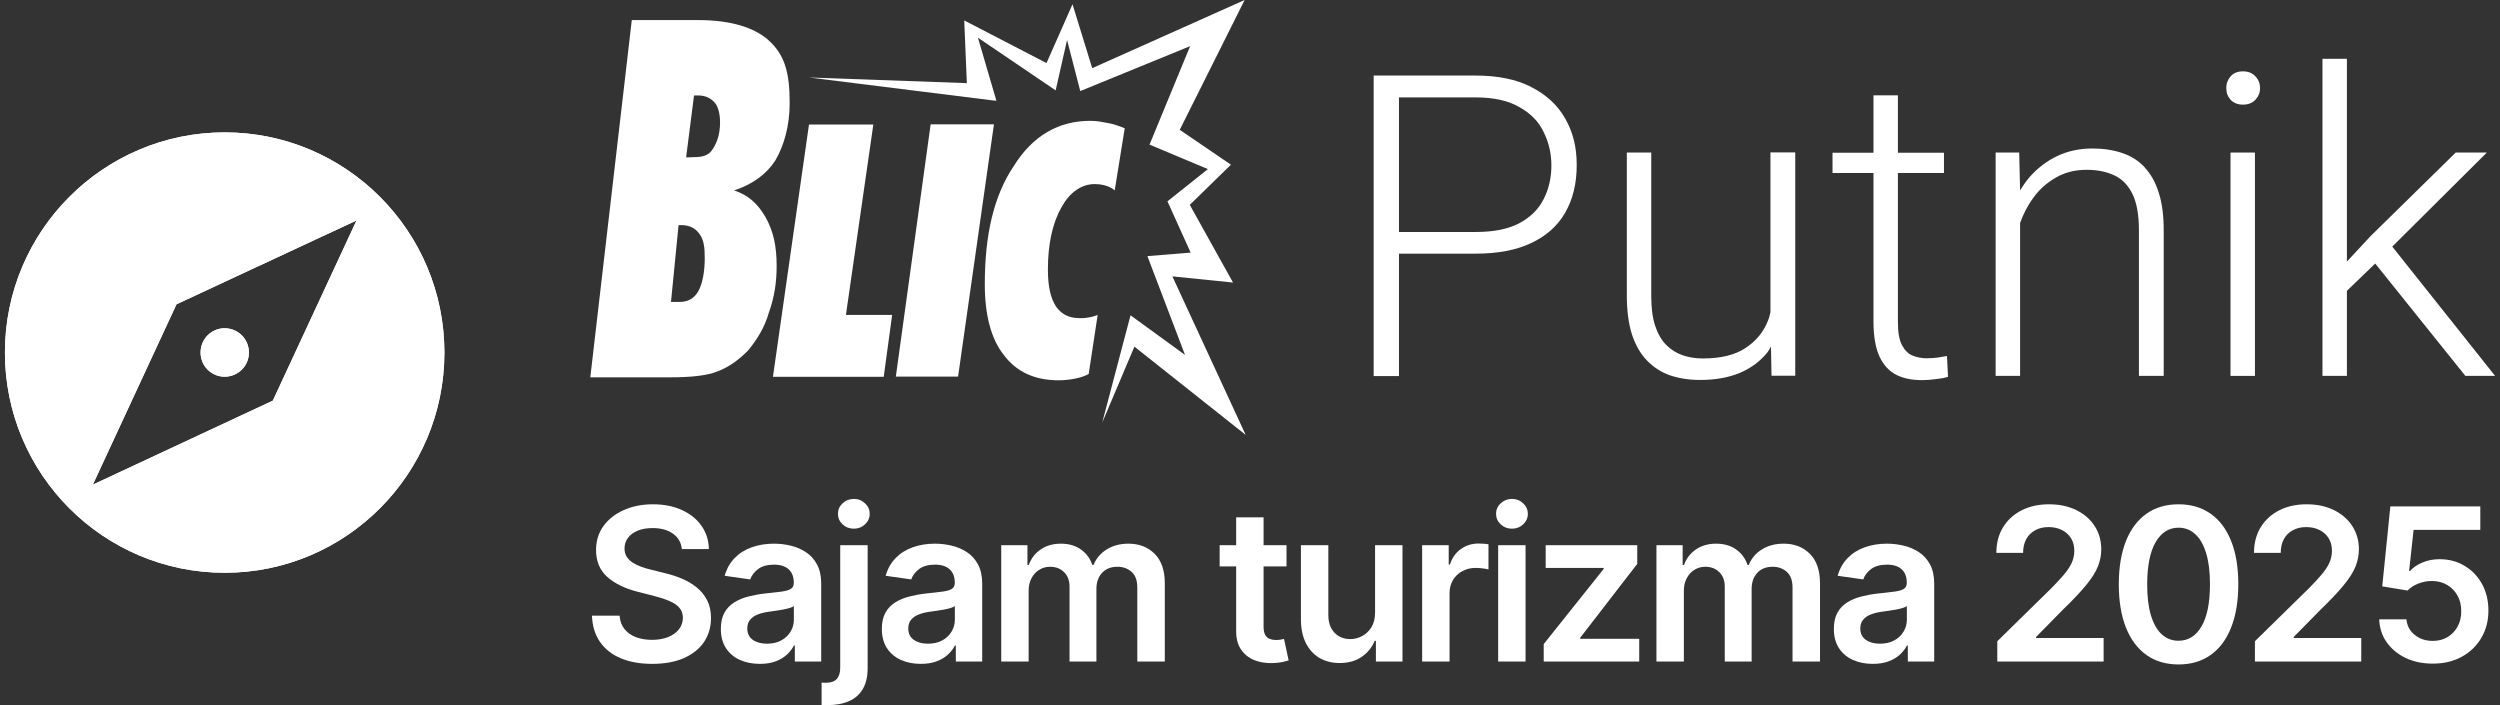
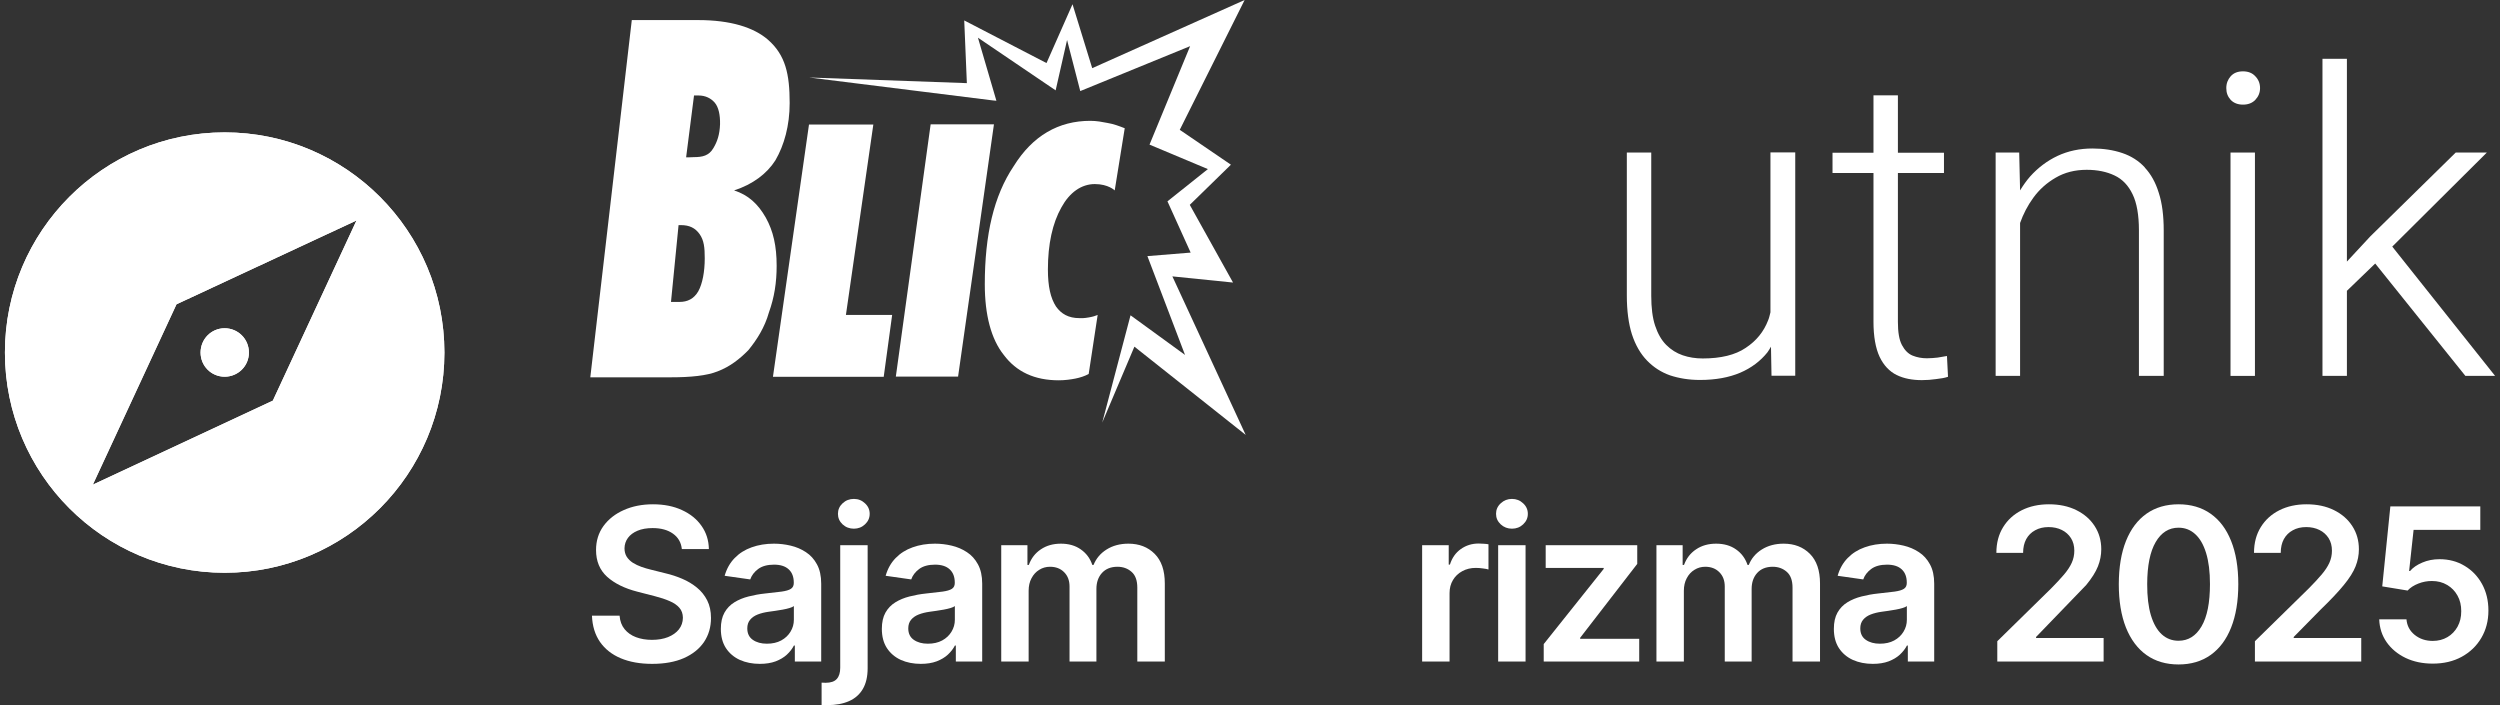
<svg xmlns="http://www.w3.org/2000/svg" width="156" height="44" viewBox="0 0 156 44" fill="none">
  <rect x="0" y="0" width="156" height="44" fill="#333333" stroke="none" />
  <path d="M12.516 22C12.516 21.154 13.185 20.483 14.018 20.483C14.852 20.483 15.532 21.154 15.532 22C15.532 22.846 14.852 23.506 14.018 23.506C13.185 23.506 12.516 22.835 12.516 22Z" fill="white" />
  <path d="M14.019 8.261C6.45 8.261 0.307 14.416 0.307 22C0.307 29.584 6.45 35.74 14.019 35.74C21.588 35.74 27.731 29.584 27.731 22C27.731 14.416 21.588 8.261 14.019 8.261ZM17.025 25.001L5.792 30.244L11.013 18.988L22.247 13.756L17.025 25.001Z" fill="white" />
  <path d="M15.532 22C15.532 22.835 14.852 23.506 14.018 23.506C13.185 23.506 12.516 22.835 12.516 22C12.516 21.165 13.185 20.483 14.018 20.483C14.852 20.483 15.532 21.154 15.532 22Z" fill="white" />
  <path d="M14.019 8.261C6.45 8.261 0.307 14.416 0.307 22C0.307 29.584 6.45 35.74 14.019 35.74C21.588 35.74 27.731 29.584 27.731 22C27.731 14.416 21.588 8.261 14.019 8.261ZM17.025 25.001L5.792 30.244L11.013 18.988L22.247 13.756L17.025 25.001Z" fill="white" />
  <path d="M151.804 41.41C151.174 41.41 150.61 41.292 150.112 41.056C149.614 40.816 149.219 40.489 148.926 40.073C148.636 39.657 148.482 39.181 148.463 38.646H150.164C150.196 39.043 150.367 39.367 150.679 39.619C150.991 39.868 151.366 39.993 151.804 39.993C152.147 39.993 152.453 39.914 152.721 39.756C152.988 39.599 153.199 39.38 153.354 39.1C153.508 38.819 153.584 38.499 153.581 38.14C153.584 37.775 153.507 37.45 153.349 37.167C153.192 36.883 152.976 36.661 152.702 36.501C152.428 36.337 152.113 36.255 151.757 36.255C151.467 36.252 151.182 36.305 150.901 36.416C150.621 36.526 150.399 36.671 150.235 36.85L148.652 36.59L149.158 31.6H154.771V33.065H150.608L150.329 35.631H150.386C150.566 35.42 150.819 35.245 151.147 35.106C151.475 34.965 151.834 34.894 152.224 34.894C152.81 34.894 153.333 35.032 153.793 35.31C154.253 35.584 154.615 35.962 154.88 36.444C155.145 36.926 155.277 37.477 155.277 38.098C155.277 38.737 155.129 39.307 154.833 39.808C154.54 40.306 154.132 40.698 153.609 40.985C153.089 41.269 152.487 41.41 151.804 41.41Z" fill="white" />
  <path d="M140.707 41.278V40.012L144.067 36.718C144.388 36.394 144.656 36.105 144.87 35.853C145.084 35.601 145.245 35.357 145.352 35.121C145.459 34.885 145.513 34.633 145.513 34.365C145.513 34.059 145.444 33.798 145.305 33.58C145.166 33.36 144.976 33.19 144.733 33.07C144.491 32.95 144.215 32.89 143.906 32.89C143.588 32.89 143.309 32.956 143.07 33.089C142.83 33.218 142.645 33.402 142.512 33.642C142.383 33.881 142.318 34.166 142.318 34.497H140.65C140.65 33.883 140.791 33.349 141.071 32.895C141.351 32.441 141.737 32.09 142.229 31.841C142.723 31.593 143.29 31.468 143.93 31.468C144.579 31.468 145.149 31.589 145.641 31.832C146.132 32.075 146.513 32.407 146.784 32.829C147.058 33.251 147.195 33.733 147.195 34.275C147.195 34.637 147.126 34.993 146.987 35.343C146.849 35.693 146.605 36.08 146.255 36.505C145.908 36.931 145.422 37.446 144.795 38.051L143.127 39.747V39.813H147.342V41.278H140.707Z" fill="white" />
  <path d="M135.941 41.462C135.163 41.462 134.495 41.266 133.938 40.872C133.383 40.475 132.956 39.903 132.657 39.156C132.361 38.407 132.213 37.504 132.213 36.449C132.216 35.393 132.366 34.495 132.662 33.755C132.961 33.012 133.388 32.445 133.942 32.054C134.5 31.663 135.166 31.468 135.941 31.468C136.716 31.468 137.383 31.663 137.94 32.054C138.498 32.445 138.925 33.012 139.221 33.755C139.52 34.499 139.67 35.397 139.67 36.449C139.67 37.507 139.52 38.411 139.221 39.161C138.925 39.908 138.498 40.478 137.94 40.872C137.386 41.266 136.719 41.462 135.941 41.462ZM135.941 39.983C136.546 39.983 137.023 39.686 137.373 39.09C137.726 38.492 137.902 37.611 137.902 36.449C137.902 35.68 137.822 35.034 137.661 34.511C137.501 33.988 137.274 33.594 136.981 33.33C136.688 33.062 136.341 32.928 135.941 32.928C135.34 32.928 134.864 33.227 134.514 33.826C134.165 34.422 133.988 35.296 133.985 36.449C133.982 37.221 134.059 37.87 134.217 38.396C134.377 38.922 134.604 39.319 134.897 39.586C135.19 39.851 135.538 39.983 135.941 39.983Z" fill="white" />
-   <path d="M124.631 41.278V40.012L127.991 36.718C128.312 36.394 128.58 36.105 128.794 35.853C129.008 35.601 129.169 35.357 129.276 35.121C129.383 34.885 129.437 34.633 129.437 34.365C129.437 34.059 129.367 33.798 129.229 33.58C129.09 33.36 128.9 33.19 128.657 33.07C128.414 32.95 128.139 32.89 127.83 32.89C127.512 32.89 127.233 32.956 126.994 33.089C126.754 33.218 126.568 33.402 126.436 33.642C126.307 33.881 126.242 34.166 126.242 34.497H124.574C124.574 33.883 124.714 33.349 124.995 32.895C125.275 32.441 125.661 32.09 126.153 31.841C126.647 31.593 127.214 31.468 127.854 31.468C128.503 31.468 129.073 31.589 129.564 31.832C130.056 32.075 130.437 32.407 130.708 32.829C130.982 33.251 131.119 33.733 131.119 34.275C131.119 34.637 131.05 34.993 130.911 35.343C130.772 35.693 130.528 36.08 130.179 36.505C129.832 36.931 129.345 37.446 128.718 38.051L127.05 39.747V39.813H131.266V41.278H124.631Z" fill="white" />
+   <path d="M124.631 41.278V40.012L127.991 36.718C128.312 36.394 128.58 36.105 128.794 35.853C129.008 35.601 129.169 35.357 129.276 35.121C129.383 34.885 129.437 34.633 129.437 34.365C129.437 34.059 129.367 33.798 129.229 33.58C129.09 33.36 128.9 33.19 128.657 33.07C128.414 32.95 128.139 32.89 127.83 32.89C127.512 32.89 127.233 32.956 126.994 33.089C126.754 33.218 126.568 33.402 126.436 33.642C126.307 33.881 126.242 34.166 126.242 34.497H124.574C124.574 33.883 124.714 33.349 124.995 32.895C125.275 32.441 125.661 32.09 126.153 31.841C126.647 31.593 127.214 31.468 127.854 31.468C128.503 31.468 129.073 31.589 129.564 31.832C130.056 32.075 130.437 32.407 130.708 32.829C130.982 33.251 131.119 33.733 131.119 34.275C131.119 34.637 131.05 34.993 130.911 35.343C130.772 35.693 130.528 36.08 130.179 36.505L127.05 39.747V39.813H131.266V41.278H124.631Z" fill="white" />
  <path d="M116.862 41.425C116.402 41.425 115.987 41.343 115.619 41.179C115.253 41.012 114.963 40.766 114.749 40.442C114.538 40.117 114.433 39.717 114.433 39.241C114.433 38.832 114.508 38.493 114.659 38.225C114.811 37.958 115.017 37.743 115.278 37.583C115.54 37.422 115.835 37.301 116.162 37.219C116.493 37.134 116.835 37.072 117.188 37.035C117.613 36.99 117.958 36.951 118.222 36.916C118.487 36.879 118.679 36.822 118.799 36.746C118.922 36.667 118.983 36.546 118.983 36.382V36.354C118.983 35.998 118.878 35.722 118.667 35.527C118.456 35.332 118.152 35.234 117.755 35.234C117.336 35.234 117.003 35.325 116.758 35.508C116.515 35.691 116.351 35.907 116.266 36.156L114.669 35.929C114.795 35.488 115.003 35.119 115.293 34.823C115.582 34.524 115.937 34.3 116.356 34.152C116.775 34.001 117.238 33.925 117.745 33.925C118.095 33.925 118.443 33.966 118.79 34.048C119.136 34.13 119.453 34.265 119.739 34.454C120.026 34.64 120.256 34.894 120.429 35.215C120.606 35.537 120.694 35.938 120.694 36.42V41.278H119.049V40.281H118.993C118.889 40.483 118.742 40.672 118.553 40.848C118.367 41.021 118.133 41.161 117.849 41.269C117.569 41.373 117.24 41.425 116.862 41.425ZM117.306 40.167C117.649 40.167 117.947 40.1 118.199 39.964C118.451 39.826 118.645 39.643 118.78 39.416C118.919 39.189 118.988 38.942 118.988 38.674V37.819C118.934 37.863 118.843 37.904 118.714 37.942C118.588 37.98 118.446 38.013 118.289 38.041C118.131 38.069 117.975 38.095 117.821 38.117C117.666 38.139 117.533 38.158 117.419 38.173C117.164 38.208 116.936 38.265 116.734 38.343C116.532 38.422 116.373 38.532 116.257 38.674C116.14 38.813 116.082 38.992 116.082 39.213C116.082 39.528 116.197 39.766 116.427 39.926C116.657 40.087 116.95 40.167 117.306 40.167Z" fill="white" />
  <path d="M103.362 41.278V34.02H104.997V35.253H105.082C105.234 34.837 105.484 34.513 105.834 34.28C106.183 34.043 106.601 33.925 107.086 33.925C107.577 33.925 107.992 34.045 108.329 34.284C108.669 34.521 108.908 34.843 109.047 35.253H109.123C109.283 34.85 109.554 34.529 109.935 34.289C110.32 34.047 110.775 33.925 111.301 33.925C111.969 33.925 112.514 34.136 112.936 34.558C113.358 34.98 113.569 35.596 113.569 36.406V41.278H111.854V36.671C111.854 36.22 111.734 35.891 111.495 35.683C111.255 35.472 110.962 35.366 110.616 35.366C110.203 35.366 109.88 35.496 109.647 35.754C109.417 36.009 109.302 36.342 109.302 36.751V41.278H107.625V36.6C107.625 36.225 107.511 35.926 107.284 35.702C107.061 35.478 106.768 35.366 106.406 35.366C106.16 35.366 105.936 35.429 105.735 35.556C105.533 35.678 105.372 35.853 105.253 36.08C105.133 36.304 105.073 36.565 105.073 36.864V41.278H103.362Z" fill="white" />
  <path d="M96.328 41.278V40.191L100.071 35.499V35.437H96.451V34.02H102.164V35.187L98.601 39.799V39.861H102.287V41.278H96.328Z" fill="white" />
  <path d="M93.485 41.278V34.02H95.195V41.278H93.485ZM94.345 32.99C94.074 32.99 93.841 32.9 93.645 32.72C93.45 32.538 93.353 32.319 93.353 32.063C93.353 31.805 93.45 31.586 93.645 31.407C93.841 31.224 94.074 31.132 94.345 31.132C94.619 31.132 94.852 31.224 95.044 31.407C95.24 31.586 95.337 31.805 95.337 32.063C95.337 32.319 95.24 32.538 95.044 32.72C94.852 32.9 94.619 32.99 94.345 32.99Z" fill="white" />
  <path d="M88.741 41.278V34.02H90.4V35.23H90.475C90.608 34.81 90.835 34.488 91.156 34.261C91.48 34.031 91.851 33.916 92.266 33.916C92.361 33.916 92.466 33.92 92.583 33.93C92.703 33.936 92.802 33.947 92.881 33.963V35.537C92.808 35.511 92.693 35.489 92.536 35.471C92.381 35.448 92.232 35.437 92.087 35.437C91.775 35.437 91.495 35.505 91.246 35.641C91 35.773 90.806 35.957 90.665 36.194C90.523 36.43 90.452 36.702 90.452 37.011V41.278H88.741Z" fill="white" />
-   <path d="M85.804 38.225V34.02H87.515V41.278H85.856V39.988H85.78C85.617 40.395 85.347 40.727 84.972 40.985C84.601 41.243 84.142 41.373 83.597 41.373C83.121 41.373 82.701 41.267 82.335 41.056C81.973 40.842 81.69 40.532 81.485 40.125C81.28 39.716 81.178 39.221 81.178 38.641V34.02H82.888V38.377C82.888 38.837 83.014 39.202 83.266 39.473C83.518 39.744 83.849 39.879 84.259 39.879C84.511 39.879 84.755 39.818 84.991 39.695C85.228 39.572 85.421 39.389 85.572 39.147C85.727 38.901 85.804 38.594 85.804 38.225Z" fill="white" />
-   <path d="M80.279 34.02V35.343H76.106V34.02H80.279ZM77.137 32.281H78.847V39.095C78.847 39.325 78.882 39.501 78.951 39.624C79.024 39.744 79.118 39.826 79.235 39.87C79.351 39.914 79.48 39.936 79.622 39.936C79.729 39.936 79.827 39.928 79.915 39.912C80.007 39.897 80.076 39.883 80.123 39.87L80.411 41.207C80.32 41.239 80.189 41.273 80.019 41.311C79.852 41.349 79.647 41.371 79.405 41.377C78.976 41.39 78.591 41.325 78.247 41.184C77.904 41.039 77.631 40.815 77.43 40.513C77.231 40.21 77.133 39.832 77.137 39.379V32.281Z" fill="white" />
  <path d="M62.477 41.278V34.02H64.112V35.253H64.197C64.348 34.837 64.598 34.513 64.948 34.28C65.298 34.043 65.715 33.925 66.2 33.925C66.692 33.925 67.106 34.045 67.443 34.284C67.783 34.521 68.023 34.843 68.161 35.253H68.237C68.398 34.85 68.668 34.529 69.05 34.289C69.434 34.047 69.889 33.925 70.415 33.925C71.083 33.925 71.628 34.136 72.05 34.558C72.473 34.98 72.684 35.596 72.684 36.406V41.278H70.968V36.671C70.968 36.22 70.849 35.891 70.609 35.683C70.37 35.472 70.077 35.366 69.73 35.366C69.317 35.366 68.995 35.496 68.761 35.754C68.531 36.009 68.416 36.342 68.416 36.751V41.278H66.739V36.6C66.739 36.225 66.626 35.926 66.399 35.702C66.175 35.478 65.882 35.366 65.52 35.366C65.274 35.366 65.05 35.429 64.849 35.556C64.647 35.678 64.487 35.853 64.367 36.08C64.247 36.304 64.187 36.565 64.187 36.864V41.278H62.477Z" fill="white" />
  <path d="M57.456 41.425C56.996 41.425 56.582 41.343 56.213 41.179C55.848 41.012 55.558 40.766 55.344 40.442C55.133 40.117 55.027 39.717 55.027 39.241C55.027 38.832 55.103 38.493 55.254 38.225C55.405 37.958 55.612 37.743 55.873 37.583C56.135 37.422 56.429 37.301 56.757 37.219C57.088 37.134 57.429 37.072 57.782 37.035C58.208 36.99 58.553 36.951 58.817 36.916C59.082 36.879 59.274 36.822 59.394 36.746C59.517 36.667 59.578 36.546 59.578 36.382V36.354C59.578 35.998 59.472 35.722 59.261 35.527C59.05 35.332 58.746 35.234 58.349 35.234C57.93 35.234 57.598 35.325 57.352 35.508C57.11 35.691 56.946 35.907 56.861 36.156L55.264 35.929C55.39 35.488 55.598 35.119 55.887 34.823C56.177 34.524 56.532 34.3 56.951 34.152C57.37 34.001 57.833 33.925 58.34 33.925C58.69 33.925 59.038 33.966 59.384 34.048C59.731 34.13 60.047 34.265 60.334 34.454C60.621 34.64 60.851 34.894 61.024 35.215C61.2 35.537 61.289 35.938 61.289 36.42V41.278H59.644V40.281H59.587C59.483 40.483 59.337 40.672 59.148 40.848C58.962 41.021 58.727 41.161 58.444 41.269C58.163 41.373 57.834 41.425 57.456 41.425ZM57.9 40.167C58.244 40.167 58.541 40.1 58.794 39.964C59.046 39.826 59.239 39.643 59.375 39.416C59.513 39.189 59.583 38.942 59.583 38.674V37.819C59.529 37.863 59.438 37.904 59.309 37.942C59.183 37.98 59.041 38.013 58.883 38.041C58.726 38.069 58.57 38.095 58.416 38.117C58.261 38.139 58.127 38.158 58.014 38.173C57.759 38.208 57.53 38.265 57.329 38.343C57.127 38.422 56.968 38.532 56.851 38.674C56.735 38.813 56.676 38.992 56.676 39.213C56.676 39.528 56.791 39.766 57.022 39.926C57.252 40.087 57.544 40.167 57.9 40.167Z" fill="white" />
  <path d="M52.43 34.02H54.141V41.694C54.141 42.217 54.041 42.648 53.843 42.989C53.645 43.329 53.358 43.583 52.983 43.749C52.608 43.916 52.153 44 51.617 44C51.554 44 51.496 43.998 51.442 43.995C51.389 43.995 51.331 43.994 51.268 43.99V42.596C51.315 42.6 51.357 42.601 51.395 42.601C51.433 42.604 51.472 42.606 51.513 42.606C51.841 42.606 52.076 42.526 52.217 42.365C52.359 42.207 52.43 41.976 52.43 41.67V34.02ZM53.281 32.99C53.007 32.99 52.772 32.9 52.577 32.72C52.384 32.538 52.288 32.319 52.288 32.063C52.288 31.805 52.384 31.586 52.577 31.407C52.772 31.224 53.007 31.132 53.281 31.132C53.552 31.132 53.783 31.224 53.975 31.407C54.171 31.586 54.268 31.805 54.268 32.063C54.268 32.319 54.171 32.538 53.975 32.72C53.783 32.9 53.552 32.99 53.281 32.99Z" fill="white" />
  <path d="M47.41 41.425C46.95 41.425 46.536 41.343 46.167 41.179C45.802 41.012 45.512 40.766 45.298 40.442C45.087 40.117 44.981 39.717 44.981 39.241C44.981 38.832 45.057 38.493 45.208 38.225C45.359 37.958 45.566 37.743 45.827 37.583C46.089 37.422 46.383 37.301 46.711 37.219C47.042 37.134 47.384 37.072 47.736 37.035C48.162 36.99 48.507 36.951 48.771 36.916C49.036 36.879 49.228 36.822 49.348 36.746C49.471 36.667 49.532 36.546 49.532 36.382V36.354C49.532 35.998 49.427 35.722 49.215 35.527C49.004 35.332 48.7 35.234 48.303 35.234C47.885 35.234 47.552 35.325 47.306 35.508C47.064 35.691 46.9 35.907 46.815 36.156L45.218 35.929C45.344 35.488 45.552 35.119 45.842 34.823C46.131 34.524 46.486 34.3 46.905 34.152C47.324 34.001 47.787 33.925 48.294 33.925C48.644 33.925 48.992 33.966 49.338 34.048C49.685 34.13 50.002 34.265 50.288 34.454C50.575 34.64 50.805 34.894 50.978 35.215C51.154 35.537 51.243 35.938 51.243 36.42V41.278H49.598V40.281H49.541C49.438 40.483 49.291 40.672 49.102 40.848C48.916 41.021 48.681 41.161 48.398 41.269C48.118 41.373 47.788 41.425 47.41 41.425ZM47.855 40.167C48.198 40.167 48.496 40.1 48.748 39.964C49 39.826 49.193 39.643 49.329 39.416C49.468 39.189 49.537 38.942 49.537 38.674V37.819C49.483 37.863 49.392 37.904 49.263 37.942C49.137 37.98 48.995 38.013 48.837 38.041C48.68 38.069 48.524 38.095 48.37 38.117C48.215 38.139 48.081 38.158 47.968 38.173C47.713 38.208 47.484 38.265 47.283 38.343C47.081 38.422 46.922 38.532 46.806 38.674C46.689 38.813 46.631 38.992 46.631 39.213C46.631 39.528 46.746 39.766 46.976 39.926C47.206 40.087 47.499 40.167 47.855 40.167Z" fill="white" />
  <path d="M42.547 34.261C42.503 33.848 42.317 33.527 41.989 33.297C41.665 33.067 41.242 32.952 40.723 32.952C40.357 32.952 40.044 33.007 39.782 33.117C39.521 33.227 39.321 33.377 39.182 33.566C39.044 33.755 38.973 33.971 38.969 34.214C38.969 34.415 39.015 34.59 39.106 34.738C39.201 34.886 39.329 35.012 39.489 35.116C39.65 35.217 39.828 35.302 40.023 35.371C40.219 35.441 40.416 35.499 40.614 35.546L41.521 35.773C41.887 35.858 42.238 35.973 42.575 36.118C42.915 36.263 43.219 36.446 43.487 36.666C43.758 36.887 43.972 37.153 44.13 37.465C44.287 37.777 44.366 38.142 44.366 38.561C44.366 39.128 44.221 39.627 43.931 40.059C43.641 40.487 43.222 40.823 42.674 41.066C42.129 41.305 41.469 41.425 40.694 41.425C39.941 41.425 39.288 41.308 38.733 41.075C38.182 40.842 37.75 40.502 37.438 40.054C37.13 39.607 36.963 39.062 36.938 38.419H38.662C38.688 38.756 38.791 39.037 38.974 39.26C39.157 39.484 39.395 39.651 39.688 39.761C39.984 39.871 40.315 39.927 40.68 39.927C41.061 39.927 41.395 39.87 41.682 39.757C41.972 39.64 42.199 39.479 42.362 39.275C42.526 39.067 42.61 38.824 42.613 38.547C42.61 38.295 42.536 38.087 42.391 37.923C42.246 37.756 42.043 37.617 41.781 37.507C41.523 37.394 41.22 37.293 40.874 37.205L39.773 36.921C38.976 36.717 38.346 36.406 37.883 35.99C37.423 35.571 37.193 35.015 37.193 34.322C37.193 33.752 37.347 33.253 37.656 32.824C37.968 32.396 38.391 32.063 38.927 31.827C39.462 31.588 40.069 31.468 40.746 31.468C41.433 31.468 42.035 31.588 42.551 31.827C43.071 32.063 43.479 32.393 43.775 32.815C44.071 33.234 44.224 33.716 44.234 34.261H42.547Z" fill="white" />
-   <path d="M95.535 5.419C94.602 4.946 93.451 4.715 92.079 4.715H85.717V23.467H87.296V15.828H92.079C93.462 15.828 94.613 15.608 95.546 15.168C96.478 14.729 97.191 14.102 97.663 13.278C98.146 12.443 98.387 11.453 98.387 10.299C98.387 9.145 98.146 8.233 97.663 7.386C97.18 6.54 96.467 5.892 95.524 5.419H95.535ZM96.314 12.443C95.996 13.069 95.491 13.564 94.789 13.937C94.098 14.3 93.187 14.476 92.079 14.476H87.296V6.078H92.079C93.198 6.078 94.098 6.276 94.789 6.672C95.491 7.057 96.007 7.573 96.314 8.222C96.643 8.87 96.807 9.574 96.807 10.332C96.807 11.091 96.643 11.816 96.314 12.443Z" fill="white" />
  <path d="M120.909 22.313C120.7 22.335 120.47 22.357 120.239 22.357C119.921 22.357 119.625 22.302 119.351 22.192C119.077 22.082 118.857 21.862 118.682 21.533C118.506 21.203 118.429 20.719 118.429 20.082V10.794H121.304V9.53H118.429V5.947H116.905V9.53H114.349V10.794H116.905V20.071C116.905 20.994 117.036 21.73 117.289 22.269C117.541 22.797 117.903 23.181 118.353 23.401C118.802 23.621 119.329 23.72 119.921 23.72C120.218 23.72 120.525 23.698 120.821 23.654C121.117 23.621 121.369 23.577 121.556 23.511L121.49 22.214C121.315 22.247 121.128 22.28 120.909 22.313Z" fill="white" />
  <path d="M110.476 19.488C110.432 19.653 110.399 19.829 110.333 19.983C110.059 20.697 109.598 21.269 108.929 21.709C108.282 22.148 107.383 22.368 106.253 22.368C105.803 22.368 105.386 22.302 105.002 22.17C104.618 22.038 104.278 21.829 103.971 21.522C103.675 21.225 103.444 20.818 103.28 20.324C103.115 19.829 103.038 19.202 103.038 18.455V9.519H101.514V18.433C101.514 19.389 101.623 20.203 101.832 20.862C102.051 21.533 102.369 22.082 102.775 22.5C103.181 22.918 103.653 23.225 104.212 23.423C104.783 23.61 105.397 23.709 106.077 23.709C107.053 23.709 107.887 23.555 108.589 23.258C109.28 22.962 109.851 22.533 110.29 21.983C110.377 21.873 110.432 21.753 110.509 21.632L110.542 23.445H112.023V9.508H110.476V19.466V19.488Z" fill="white" />
  <path d="M133.842 10.453C133.458 10.035 132.986 9.739 132.438 9.552C131.889 9.365 131.264 9.266 130.573 9.266C129.772 9.266 129.048 9.42 128.39 9.728C127.742 10.035 127.172 10.464 126.678 11.014C126.448 11.277 126.24 11.574 126.053 11.882L125.998 9.519H124.528V23.456H126.053V13.915C126.251 13.355 126.525 12.827 126.876 12.344C127.249 11.827 127.721 11.409 128.269 11.091C128.829 10.761 129.476 10.596 130.211 10.596C130.88 10.596 131.461 10.717 131.944 10.948C132.438 11.178 132.811 11.574 133.074 12.124C133.337 12.662 133.469 13.421 133.469 14.377V23.456H135.016V14.388C135.016 13.465 134.917 12.673 134.708 12.036C134.511 11.387 134.215 10.86 133.831 10.453H133.842Z" fill="white" />
  <path d="M139.963 4.452C139.634 4.452 139.382 4.551 139.195 4.759C139.02 4.957 138.921 5.199 138.921 5.496C138.921 5.793 139.009 6.023 139.195 6.232C139.382 6.43 139.645 6.529 139.963 6.529C140.281 6.529 140.544 6.43 140.731 6.232C140.928 6.023 141.027 5.782 141.027 5.496C141.027 5.21 140.928 4.957 140.731 4.759C140.544 4.551 140.281 4.452 139.963 4.452Z" fill="white" />
  <path d="M153.84 23.456H155.694L149.277 15.388L155.179 9.519H153.237L147.906 14.751L146.447 16.323V3.671H144.922V23.456H146.447V18.147L148.213 16.444L153.84 23.456Z" fill="white" />
  <path d="M140.708 9.519H139.184V23.456H140.708V9.519Z" fill="white" />
  <path d="M73.156 17.246L76.941 17.631L74.242 12.783L76.809 10.277L73.617 8.101L77.665 0L68.154 4.254L66.925 0.264L65.302 3.935L60.168 1.275L60.332 5.188L50.492 4.836L61.945 6.265L62.175 6.287L61.023 2.352L65.872 5.639L66.585 2.495L67.408 5.683L74.264 2.88L71.73 9.024L75.372 10.552L72.849 12.563L74.297 15.762L71.598 15.982L73.946 22.148L70.545 19.675L68.779 26.369L70.787 21.631L77.731 27.138L73.156 17.246Z" fill="white" />
  <path d="M54.496 7.771H50.481L48.232 23.511H55.144L55.67 19.653H52.785L54.496 7.771Z" fill="white" />
  <path d="M58.072 7.76L55.9 23.5H59.784L62.022 7.76H58.072Z" fill="white" />
  <path d="M67.353 19.851C66.673 19.851 66.223 19.587 65.894 19.125C65.554 18.598 65.389 17.872 65.389 16.817C65.389 15.234 65.675 13.926 66.234 12.937C66.739 12.014 67.474 11.486 68.318 11.486C69.163 11.486 69.558 11.882 69.558 11.882L70.183 8.002C69.843 7.87 69.503 7.738 69.108 7.672C68.768 7.606 68.428 7.54 68.033 7.54C66.058 7.54 64.435 8.464 63.25 10.376C62.011 12.223 61.451 14.652 61.451 17.741C61.451 19.653 61.846 21.159 62.636 22.148C63.426 23.203 64.556 23.731 66.07 23.731C66.464 23.731 66.837 23.676 67.112 23.621C67.386 23.566 67.704 23.467 67.934 23.335L68.494 19.653C68.307 19.719 68.252 19.752 67.945 19.807C67.638 19.862 67.528 19.851 67.364 19.851H67.353Z" fill="white" />
  <path d="M47.783 13.575C47.3 12.728 46.697 12.168 45.808 11.882C46.96 11.508 47.849 10.849 48.386 10.002C48.935 9.057 49.275 7.837 49.275 6.43C49.275 4.638 49.023 3.44 47.915 2.473C47.037 1.715 45.6 1.253 43.571 1.253H39.424L36.835 23.544H41.87C43.088 23.544 44.108 23.445 44.788 23.17C45.534 22.885 46.148 22.412 46.697 21.851C47.234 21.192 47.717 20.433 47.98 19.499C48.321 18.554 48.463 17.62 48.463 16.586C48.463 15.355 48.255 14.421 47.783 13.575ZM43.571 18.18C43.296 18.653 42.89 18.84 42.408 18.84H41.87L42.342 14.047H42.484C43.022 14.047 43.373 14.223 43.647 14.597C43.932 14.993 43.976 15.454 43.976 16.114C43.976 16.96 43.834 17.707 43.571 18.18ZM44.514 9.244C44.24 9.717 43.834 9.805 43.296 9.805C43.154 9.805 43.088 9.816 43.022 9.816H42.814L43.307 5.957H43.571C44.042 5.957 44.371 6.144 44.602 6.408C44.843 6.694 44.942 7.178 44.931 7.749C44.909 8.398 44.755 8.848 44.514 9.244Z" fill="white" />
</svg>